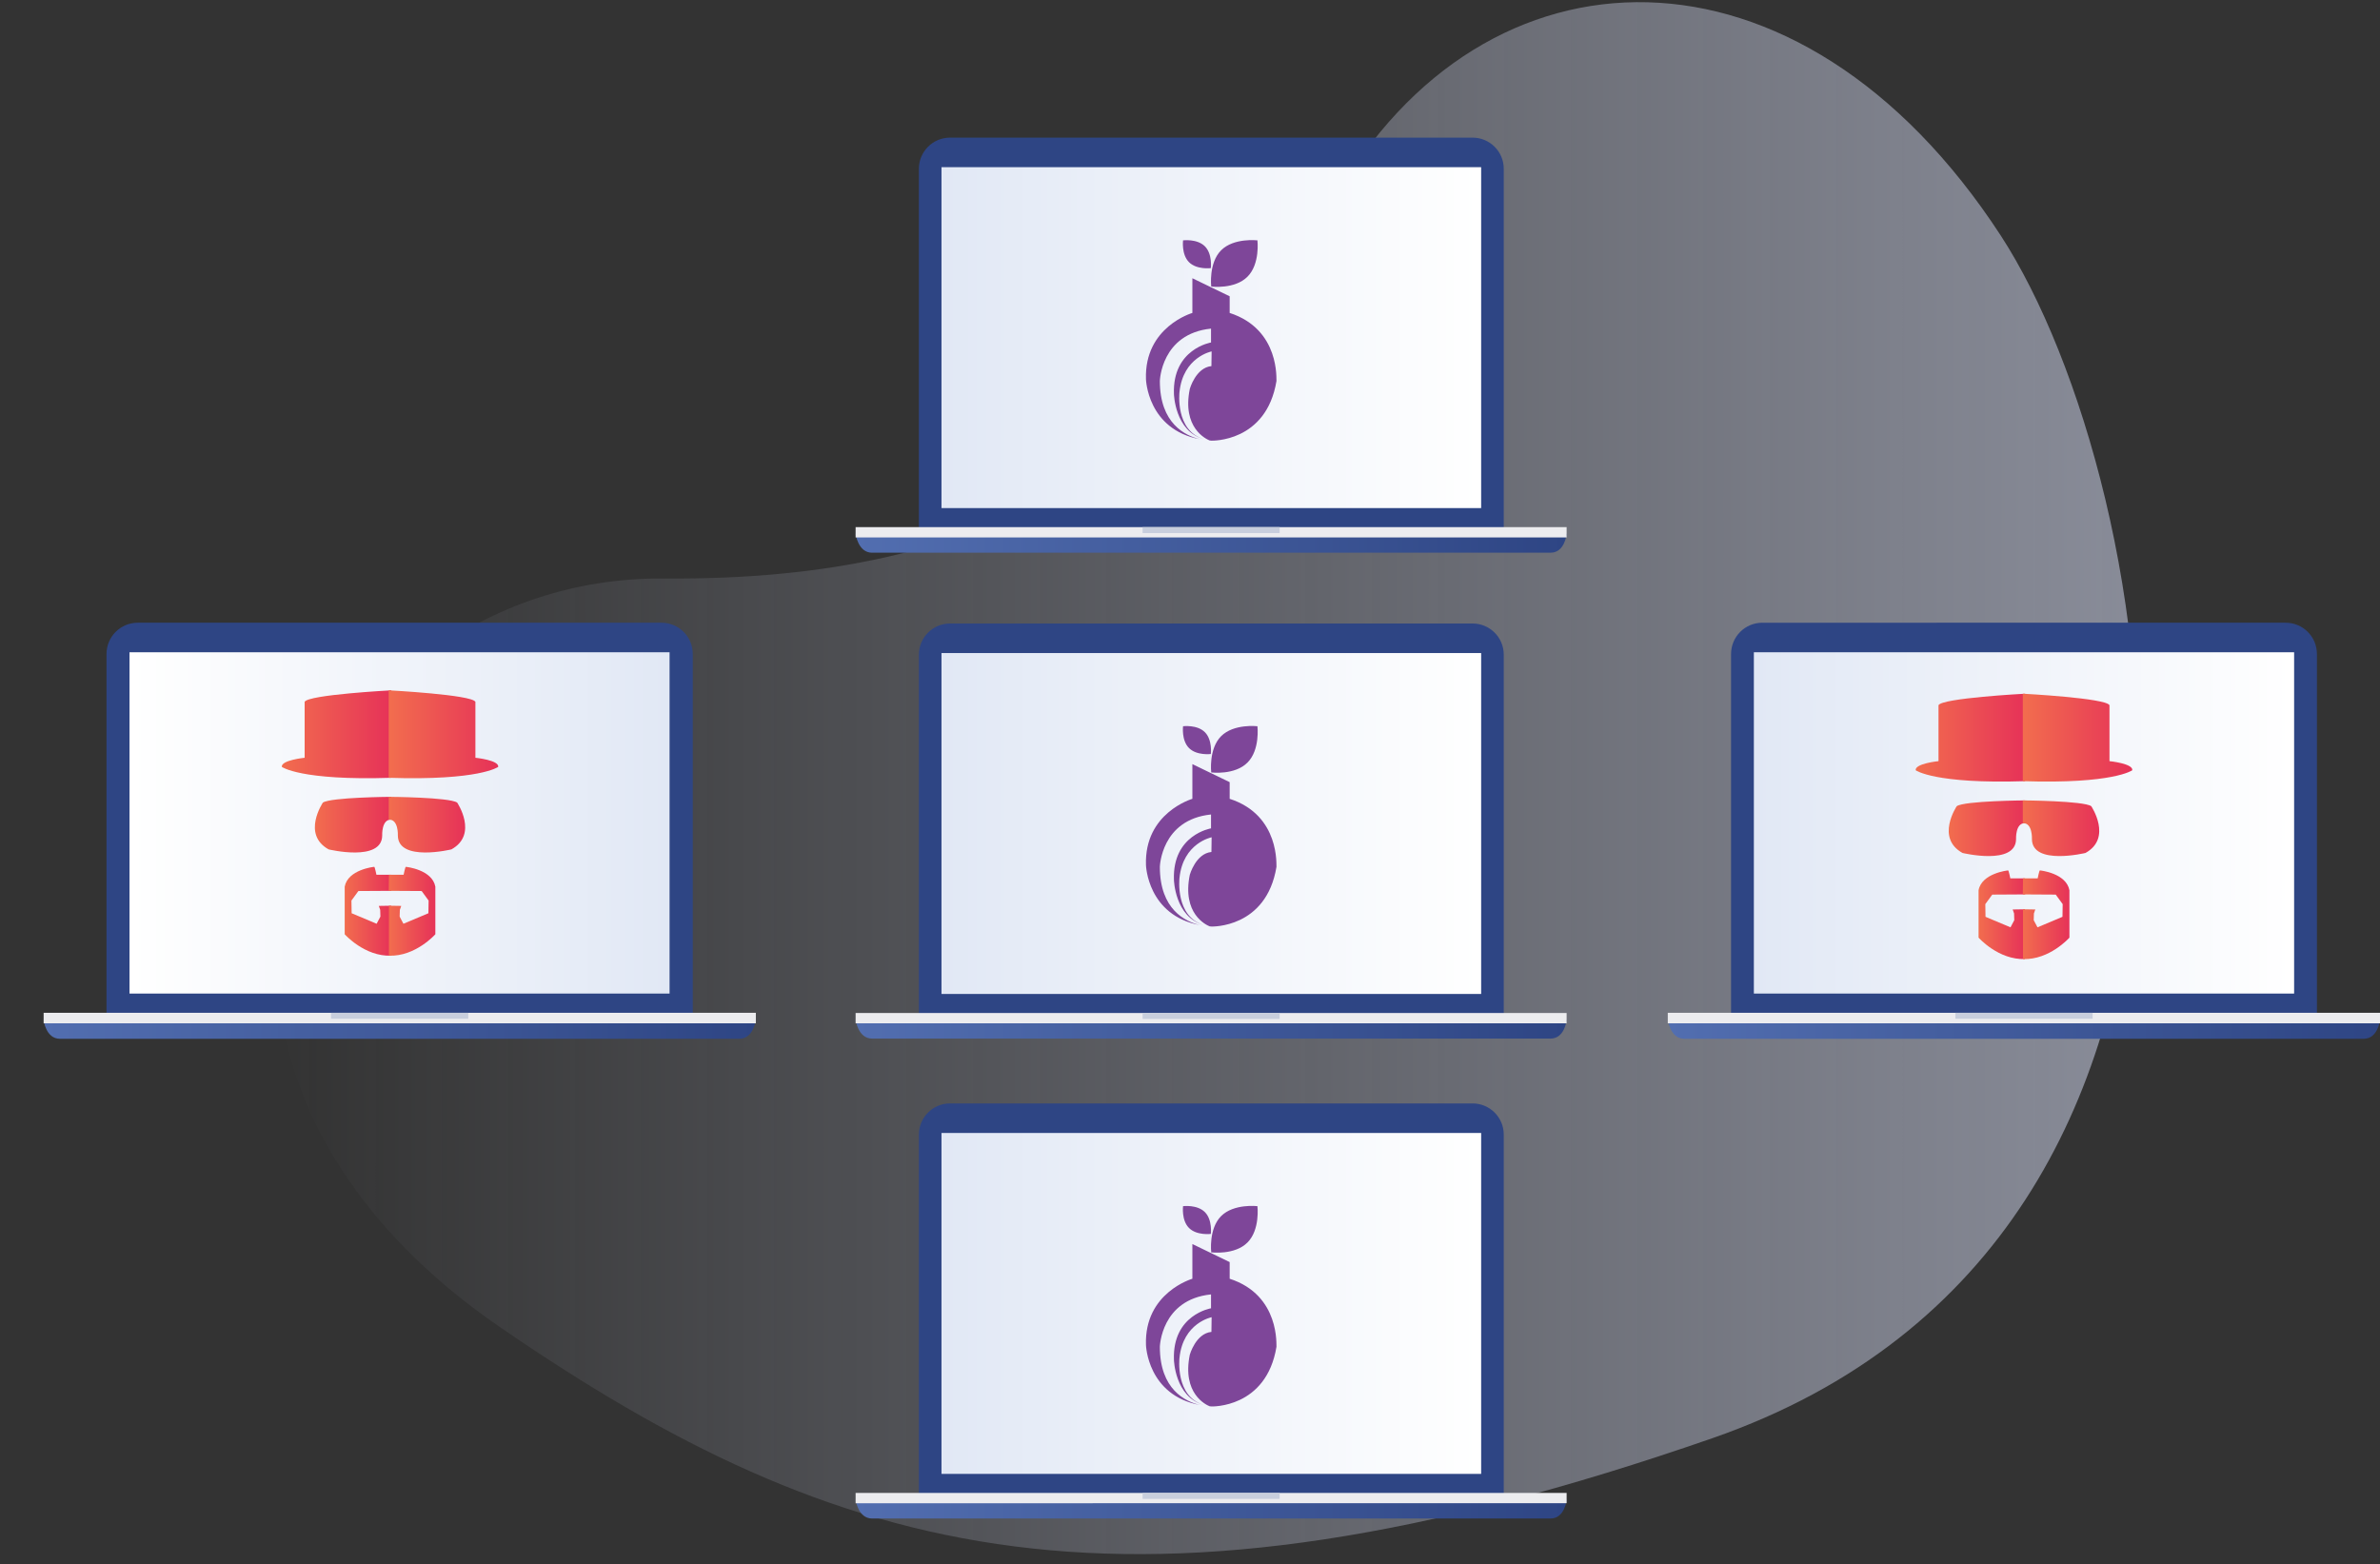
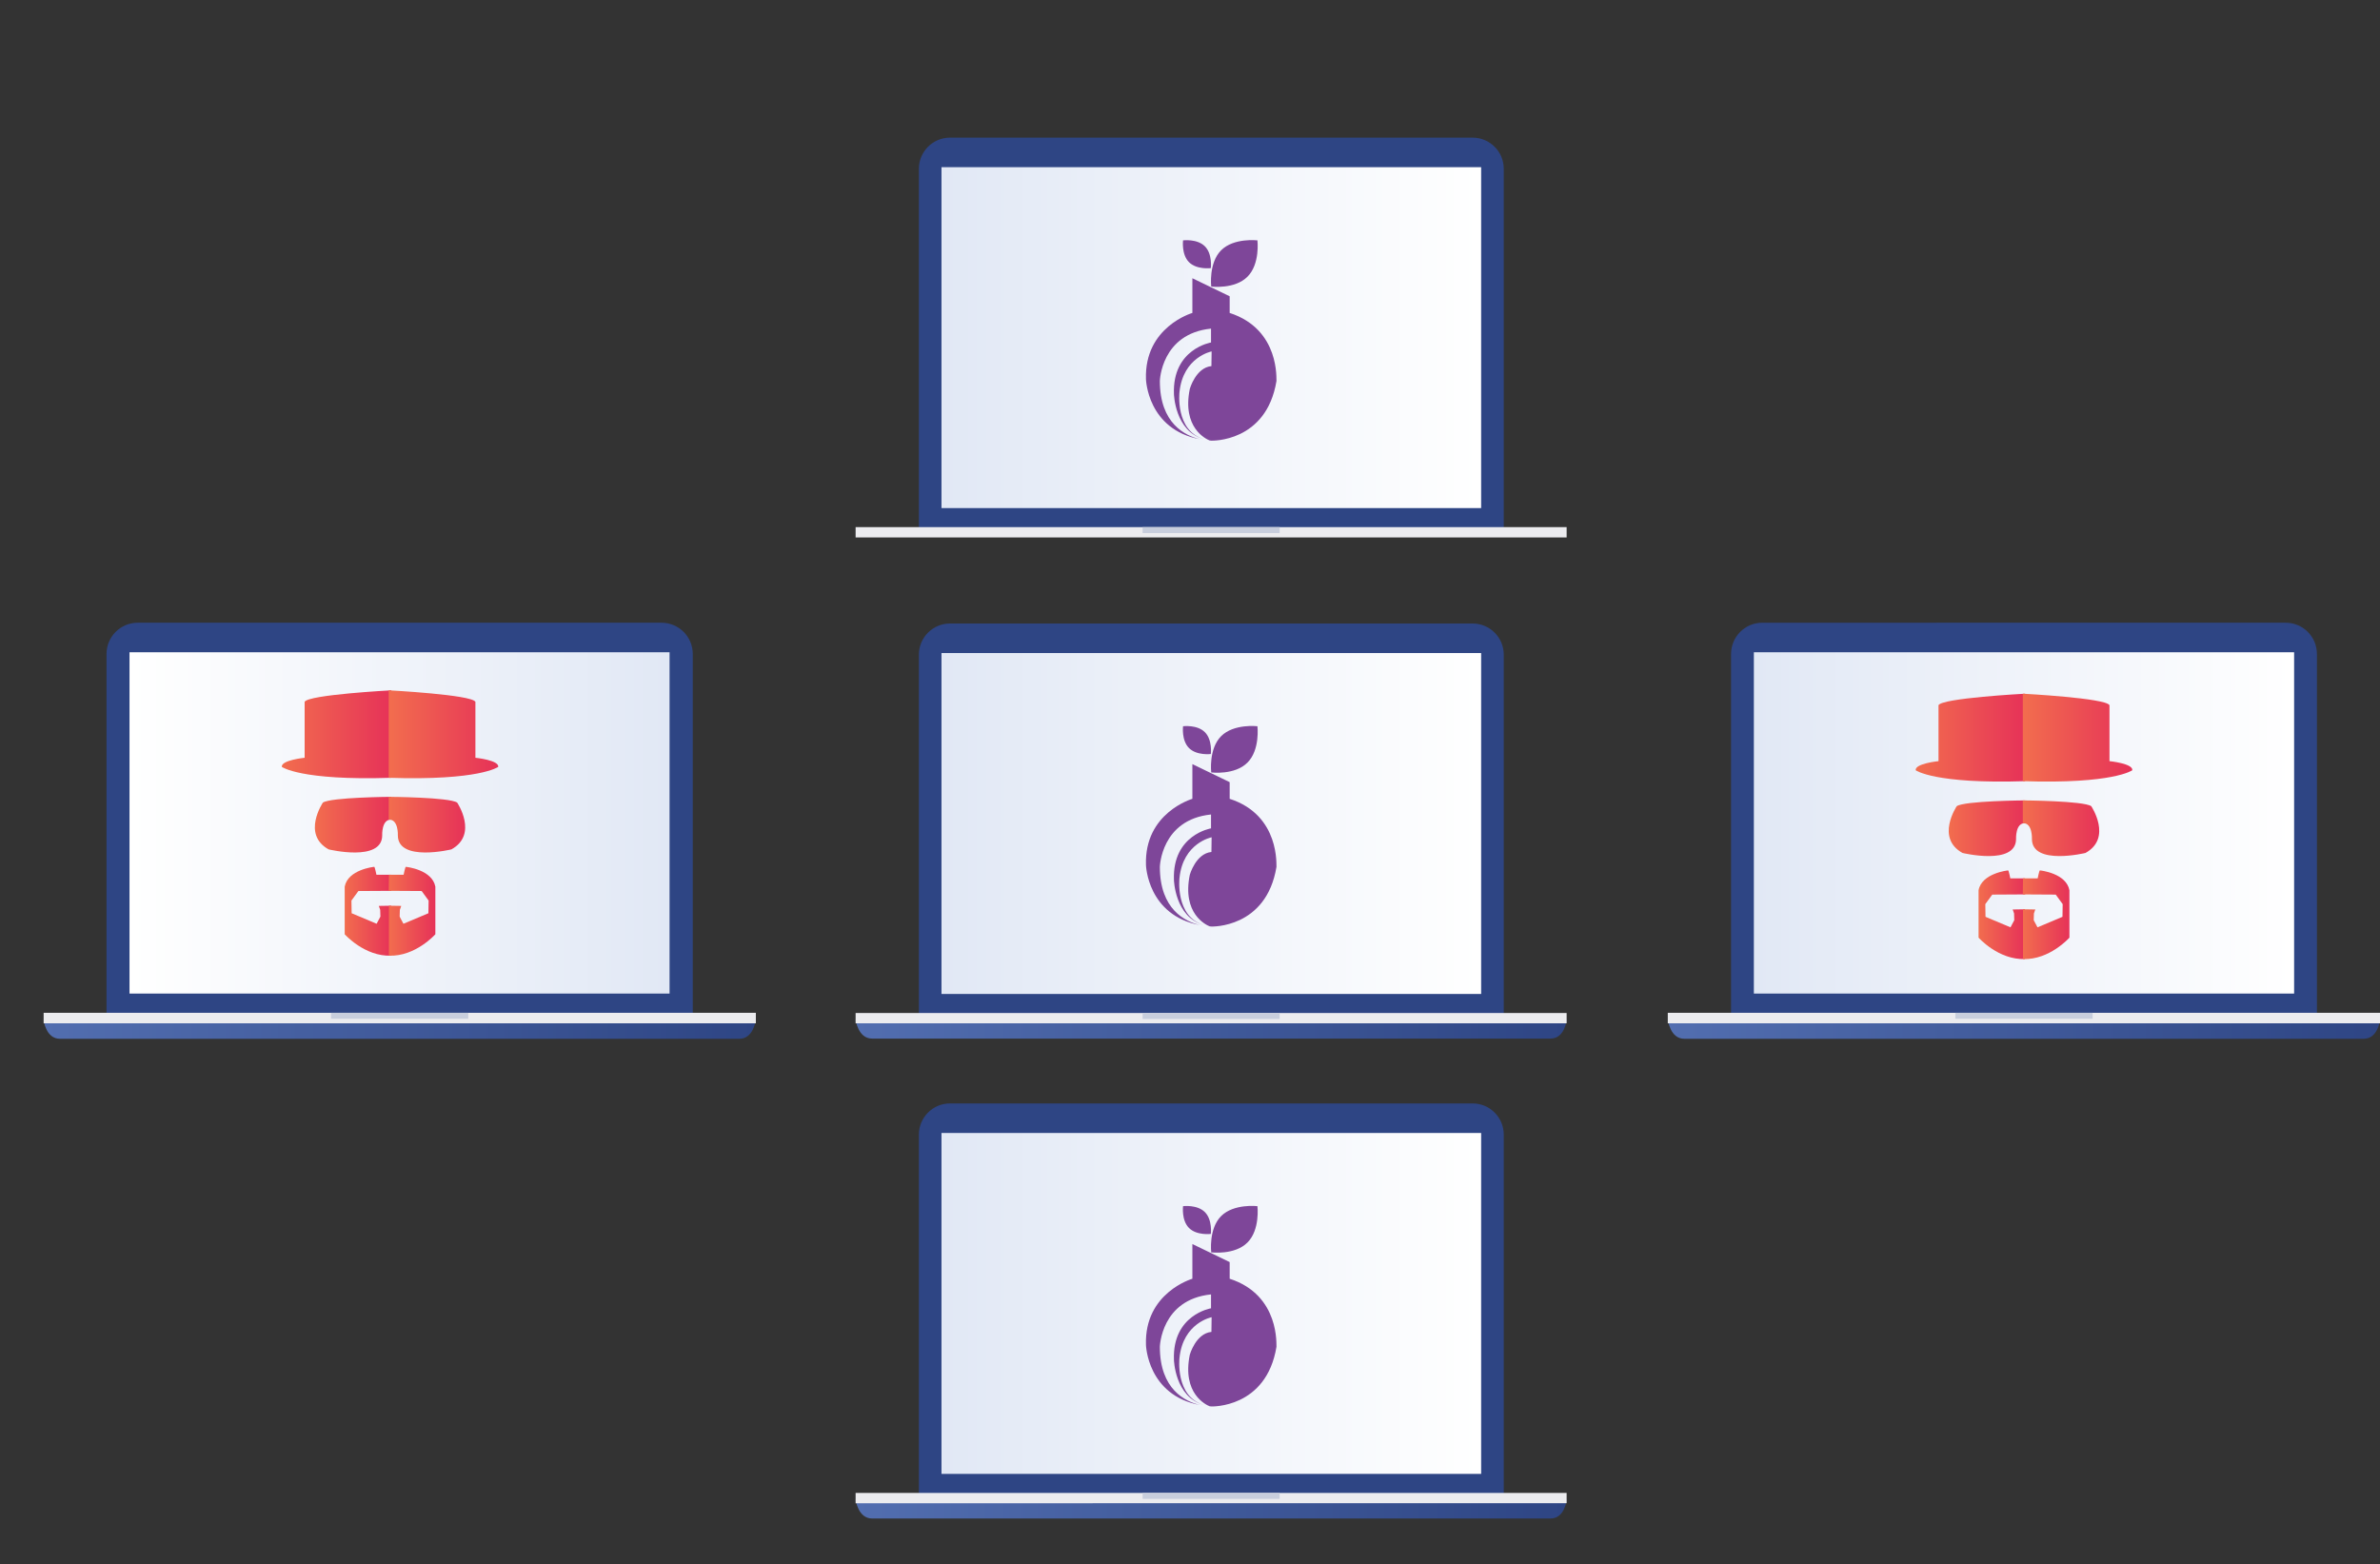
<svg xmlns="http://www.w3.org/2000/svg" id="Layer_1" viewBox="0 0 1200 788.7">
  <rect x="0" y="0" width="1200" height="788.7" fill="#333333" stroke="none" />
  <style>.st2{fill:#2e4584}.st4{fill:#ececef}.st5{fill:#c8cedd}.st23{fill:#7e4699}</style>
  <linearGradient id="XMLID_2_" gradientUnits="userSpaceOnUse" x1="139.146" y1="15833.034" x2="1078.08" y2="15833.034" gradientTransform="translate(0 -15440.667)">
    <stop offset="0" stop-color="#cfd5ec" stop-opacity="0" />
    <stop offset="1" stop-color="#cfd5ec" />
  </linearGradient>
-   <path id="XMLID_39_" d="M334.9 291.7c163.8 1.4 262.8-58.6 337.9-191.3s234.1-138.1 336 18.4c81.1 124.6 147.7 504.5-145.4 606.4-294.6 102.4-439.8 61.8-611.3-56-207.5-142.4-98.8-379 82.8-377.5z" opacity=".55" fill="url(#XMLID_2_)" />
  <path class="st2" d="M349.3 513V329.8c0-8.8-7.1-15.8-15.8-15.8h-264c-8.8 0-15.8 7.1-15.8 15.8V513h295.6z" />
  <linearGradient id="SVGID_1_" gradientUnits="userSpaceOnUse" x1="22.021" y1="682.867" x2="381.079" y2="682.867" gradientTransform="matrix(1 0 0 -1 0 1202)">
    <stop offset="0" stop-color="#526eb0" />
    <stop offset="1" stop-color="#2e4584" />
  </linearGradient>
  <path d="M372.8 523.8H30.2c-7.1 0-8.2-9.4-8.2-9.4h359.1c-.1.1-1.2 9.4-8.3 9.4z" fill="url(#SVGID_1_)" />
  <path class="st4" d="M22 510.7h359.1v5.3H22z" />
  <path class="st5" d="M166.9 510.7h69.2v3h-69.2z" />
  <linearGradient id="SVGID_2_" gradientUnits="userSpaceOnUse" x1="65.343" y1="787.032" x2="337.637" y2="787.032" gradientTransform="matrix(1 0 0 -1 0 1202)">
    <stop offset="0" stop-color="#fff" />
    <stop offset="1" stop-color="#e1e8f5" />
  </linearGradient>
  <path fill="url(#SVGID_2_)" d="M337.6 328.9V501H65.3V328.9" />
  <path class="st2" d="M1168.2 513V329.8c0-8.8-7.1-15.8-15.8-15.8H888.6c-8.8 0-15.8 7.1-15.8 15.8V513h295.4z" />
  <linearGradient id="SVGID_3_" gradientUnits="userSpaceOnUse" x1="841.062" y1="682.867" x2="1200" y2="682.867" gradientTransform="matrix(1 0 0 -1 0 1202)">
    <stop offset="0" stop-color="#526eb0" />
    <stop offset="1" stop-color="#2e4584" />
  </linearGradient>
  <path d="M1191.8 523.8H849.2c-7.1 0-8.2-9.4-8.2-9.4h359c0 .1-1.1 9.4-8.2 9.4z" fill="url(#SVGID_3_)" />
  <path class="st4" d="M840.9 510.7H1200v5.3H840.9z" />
  <path class="st5" d="M985.9 510.7h69.2v3h-69.2z" />
  <linearGradient id="SVGID_4_" gradientUnits="userSpaceOnUse" x1="1156.678" y1="787.032" x2="884.264" y2="787.032" gradientTransform="matrix(1 0 0 -1 0 1202)">
    <stop offset="0" stop-color="#fff" />
    <stop offset="1" stop-color="#e1e8f5" />
  </linearGradient>
  <path fill="url(#SVGID_4_)" d="M1156.7 328.9V501H884.3V328.9" />
  <linearGradient id="SVGID_5_" gradientUnits="userSpaceOnUse" x1="141.979" y1="831.756" x2="197.196" y2="831.756" gradientTransform="matrix(1 0 0 -1 0 1202)">
    <stop offset="0" stop-color="#f26d4e" />
    <stop offset="1" stop-color="#e63258" />
  </linearGradient>
  <path d="M197.2 348.1s-41.9 2.2-43.6 5.8v28.2s-12 1.2-11.5 4.6c0 0 9.4 7 55.2 5.5v-44h-.1z" fill="url(#SVGID_5_)" />
  <linearGradient id="SVGID_6_" gradientUnits="userSpaceOnUse" x1="158.652" y1="786.191" x2="197.142" y2="786.191" gradientTransform="matrix(1 0 0 -1 0 1202)">
    <stop offset="0" stop-color="#f26d4e" />
    <stop offset="1" stop-color="#e63258" />
  </linearGradient>
  <path d="M197.2 401.8s-30.4.2-34.4 2.9c0 0-10.8 16 2.9 23.6 0 0 26.9 6.5 27-7 0 0-.4-8.3 4.6-8v-11.5z" fill="url(#SVGID_6_)" />
  <linearGradient id="SVGID_7_" gradientUnits="userSpaceOnUse" x1="173.721" y1="742.443" x2="197.174" y2="742.443" gradientTransform="matrix(1 0 0 -1 0 1202)">
    <stop offset="0" stop-color="#f26d4e" />
    <stop offset="1" stop-color="#e63258" />
  </linearGradient>
  <path d="M197.2 441.1h-7.4s-.8-4-1.1-4-13.3 1.4-14.9 10v24s10 11.3 23.4 10.8v-25.2l-6.2.1.7 2 .1 3.4-1.9 3.6-12.6-5.3-.1-6.4 3.5-4.8 16.6-.1-.1-8.1z" fill="url(#SVGID_7_)" />
  <linearGradient id="SVGID_8_" gradientUnits="userSpaceOnUse" x1="196.196" y1="831.756" x2="251.413" y2="831.756" gradientTransform="matrix(1 0 0 -1 0 1202)">
    <stop offset="0" stop-color="#f26d4e" />
    <stop offset="1" stop-color="#e63258" />
  </linearGradient>
  <path d="M196.1 348.1s41.9 2.2 43.6 5.8v28.2s12 1.2 11.5 4.6c0 0-9.4 7-55.2 5.5v-44h.1z" fill="url(#SVGID_8_)" />
  <linearGradient id="SVGID_9_" gradientUnits="userSpaceOnUse" x1="196.196" y1="786.191" x2="234.687" y2="786.191" gradientTransform="matrix(1 0 0 -1 0 1202)">
    <stop offset="0" stop-color="#f26d4e" />
    <stop offset="1" stop-color="#e63258" />
  </linearGradient>
  <path d="M196.1 401.8s30.4.2 34.4 2.9c0 0 10.8 16-2.9 23.6 0 0-26.9 6.5-27-7 0 0 .4-8.3-4.6-8v-11.5z" fill="url(#SVGID_9_)" />
  <linearGradient id="SVGID_10_" gradientUnits="userSpaceOnUse" x1="196.196" y1="742.443" x2="219.65" y2="742.443" gradientTransform="matrix(1 0 0 -1 0 1202)">
    <stop offset="0" stop-color="#f26d4e" />
    <stop offset="1" stop-color="#e63258" />
  </linearGradient>
  <path d="M196.1 441.1h7.4s.8-4 1.1-4 13.3 1.4 14.9 10v24s-10 11.3-23.4 10.8v-25.2l6.2.1-.7 2-.1 3.4 1.9 3.6 12.6-5.3.1-6.4-3.5-4.8-16.6-.1.1-8.1z" fill="url(#SVGID_10_)" />
  <linearGradient id="SVGID_11_" gradientUnits="userSpaceOnUse" x1="965.789" y1="830.076" x2="1021.006" y2="830.076" gradientTransform="matrix(1 0 0 -1 0 1202)">
    <stop offset="0" stop-color="#f26d4e" />
    <stop offset="1" stop-color="#e63258" />
  </linearGradient>
  <path d="M1021 349.8s-41.9 2.2-43.6 5.8v28.2s-12 1.2-11.5 4.6c0 0 9.4 7 55.2 5.5v-44h-.1z" fill="url(#SVGID_11_)" />
  <linearGradient id="SVGID_12_" gradientUnits="userSpaceOnUse" x1="982.461" y1="784.391" x2="1020.951" y2="784.391" gradientTransform="matrix(1 0 0 -1 0 1202)">
    <stop offset="0" stop-color="#f26d4e" />
    <stop offset="1" stop-color="#e63258" />
  </linearGradient>
  <path d="M1021 403.6s-30.4.2-34.4 2.9c0 0-10.8 16 2.9 23.6 0 0 26.9 6.5 27-7 0 0-.4-8.3 4.6-8v-11.5z" fill="url(#SVGID_12_)" />
  <linearGradient id="SVGID_13_" gradientUnits="userSpaceOnUse" x1="997.55" y1="740.702" x2="1021.004" y2="740.702" gradientTransform="matrix(1 0 0 -1 0 1202)">
    <stop offset="0" stop-color="#f26d4e" />
    <stop offset="1" stop-color="#e63258" />
  </linearGradient>
  <path d="M1021 442.9h-7.4s-.8-4-1.1-4c-.2 0-13.3 1.4-14.9 10v23.9s10 11.3 23.4 10.8v-25.1l-6.2.1.7 2 .1 3.4-1.9 3.6-12.6-5.3-.1-6.4 3.5-4.8 16.6-.1-.1-8.1z" fill="url(#SVGID_13_)" />
  <linearGradient id="SVGID_14_" gradientUnits="userSpaceOnUse" x1="1020.006" y1="830.076" x2="1075.223" y2="830.076" gradientTransform="matrix(1 0 0 -1 0 1202)">
    <stop offset="0" stop-color="#f26d4e" />
    <stop offset="1" stop-color="#e63258" />
  </linearGradient>
  <path d="M1020 349.8s41.9 2.2 43.6 5.8v28.2s12 1.2 11.5 4.6c0 0-9.4 7-55.2 5.5v-44h.1z" fill="url(#SVGID_14_)" />
  <linearGradient id="SVGID_15_" gradientUnits="userSpaceOnUse" x1="1019.991" y1="784.391" x2="1058.481" y2="784.391" gradientTransform="matrix(1 0 0 -1 0 1202)">
    <stop offset="0" stop-color="#f26d4e" />
    <stop offset="1" stop-color="#e63258" />
  </linearGradient>
  <path d="M1020 403.6s30.4.2 34.4 2.9c0 0 10.8 16-2.9 23.6 0 0-26.9 6.5-27-7 0 0 .4-8.3-4.6-8v-11.5z" fill="url(#SVGID_15_)" />
  <linearGradient id="SVGID_16_" gradientUnits="userSpaceOnUse" x1="1019.991" y1="740.702" x2="1043.445" y2="740.702" gradientTransform="matrix(1 0 0 -1 0 1202)">
    <stop offset="0" stop-color="#f26d4e" />
    <stop offset="1" stop-color="#e63258" />
  </linearGradient>
  <path d="M1020 442.9h7.4s.8-4 1.1-4 13.3 1.4 14.9 10v23.9s-10 11.3-23.4 10.8v-25.1l6.2.1-.7 2-.1 3.4 1.9 3.6 12.6-5.3.1-6.4-3.5-4.8-16.6-.1.1-8.1z" fill="url(#SVGID_16_)" />
  <path class="st2" d="M758.2 513.1v-183c0-8.7-7.1-15.7-15.7-15.7H479c-8.7 0-15.7 7.1-15.7 15.7v183h294.9z" />
  <linearGradient id="SVGID_17_" gradientUnits="userSpaceOnUse" x1="431.412" y1="1195.006" x2="789.879" y2="1195.006" gradientTransform="translate(0 -676)">
    <stop offset="0" stop-color="#526eb0" />
    <stop offset="1" stop-color="#2e4584" />
  </linearGradient>
  <path d="M781.8 523.7H439.7c-7.1 0-8.3-9.5-8.3-9.5h358.5c0 .3-1 9.5-8.1 9.5z" fill="url(#SVGID_17_)" />
  <path class="st4" d="M431.4 510.8h358.5v5.2H431.4z" />
  <path class="st5" d="M576.1 510.8h69.1v3h-69.1z" />
  <linearGradient id="SVGID_18_" gradientUnits="userSpaceOnUse" x1="746.758" y1="1091.235" x2="474.734" y2="1091.235" gradientTransform="translate(0 -676)">
    <stop offset="0" stop-color="#fff" />
    <stop offset="1" stop-color="#e1e8f5" />
  </linearGradient>
  <path fill="url(#SVGID_18_)" d="M746.8 329.3v171.9H474.7V329.3" />
  <path class="st23" d="M620 402.8v-8.4l-18.8-9.1v17.5s-24.3 7-23.4 33.4c0 0 .7 25.4 27.3 30.3-7.5-1.8-20.3-7.9-20.3-29.4 0 0 .6-23.8 25.8-26.4v7s-19.5 3.2-18.7 25.9c0 0 .4 18.8 15 22.8-14.5-4.3-12.2-23.7-12.2-23.7 1.8-17.7 16.2-20.5 16.2-20.5l-.1 7.4c-7.9.8-10.9 11.5-10.9 11.5-4 19.6 8.2 25.3 10 26 .3 0 .6.1.9.1 0 0 27.7 1 32.8-30.1-.2-.1 2.1-26-23.6-34.3zm9-18.3c6.4-6.4 5-18.3 5-18.3s-11.9-1.4-18.3 5-5 18.3-5 18.3 11.9 1.5 18.3-5zm-18.5-4.3s.9-7.1-3-11c-3.9-3.9-11-3-11-3s-.9 7.1 3 11c3.9 3.9 11 3 11 3z" />
  <path class="st2" d="M758.2 268.1v-183c0-8.7-7.1-15.7-15.7-15.7H479c-8.7 0-15.7 7.1-15.7 15.7v183h294.9z" />
  <linearGradient id="SVGID_19_" gradientUnits="userSpaceOnUse" x1="431.412" y1="950.006" x2="789.879" y2="950.006" gradientTransform="translate(0 -676)">
    <stop offset="0" stop-color="#526eb0" />
    <stop offset="1" stop-color="#2e4584" />
  </linearGradient>
-   <path d="M781.8 278.7H439.7c-7.1 0-8.3-9.5-8.3-9.5h358.5c0 .3-1 9.5-8.1 9.5z" fill="url(#SVGID_19_)" />
  <path class="st4" d="M431.4 265.8h358.5v5.2H431.4z" />
  <path class="st5" d="M576.1 265.8h69.1v3h-69.1z" />
  <linearGradient id="SVGID_20_" gradientUnits="userSpaceOnUse" x1="746.758" y1="846.235" x2="474.734" y2="846.235" gradientTransform="translate(0 -676)">
    <stop offset="0" stop-color="#fff" />
    <stop offset="1" stop-color="#e1e8f5" />
  </linearGradient>
  <path fill="url(#SVGID_20_)" d="M746.8 84.3v171.9H474.7V84.3" />
  <path class="st23" d="M620 157.8v-8.4l-18.8-9.1v17.5s-24.3 7-23.4 33.4c0 0 .7 25.4 27.3 30.3-7.5-1.8-20.3-7.9-20.3-29.4 0 0 .6-23.8 25.8-26.4v7s-19.5 3.2-18.7 25.9c0 0 .4 18.8 15 22.8-14.5-4.3-12.2-23.7-12.2-23.7 1.8-17.7 16.2-20.5 16.2-20.5l-.1 7.4c-7.9.8-10.9 11.5-10.9 11.5-4 19.6 8.2 25.3 10 26 .3 0 .6.1.9.1 0 0 27.7 1 32.8-30.1-.2-.1 2.1-26-23.6-34.3zm9-18.3c6.4-6.4 5-18.3 5-18.3s-11.9-1.4-18.3 5-5 18.3-5 18.3 11.9 1.5 18.3-5zm-18.5-4.3s.9-7.1-3-11c-3.9-3.9-11-3-11-3s-.9 7.1 3 11c3.9 3.9 11 3 11 3z" />
  <path class="st2" d="M758.2 755.1v-183c0-8.7-7.1-15.7-15.7-15.7H479c-8.7 0-15.7 7.1-15.7 15.7v183h294.9z" />
  <linearGradient id="SVGID_21_" gradientUnits="userSpaceOnUse" x1="431.412" y1="1437.006" x2="789.879" y2="1437.006" gradientTransform="translate(0 -676)">
    <stop offset="0" stop-color="#526eb0" />
    <stop offset="1" stop-color="#2e4584" />
  </linearGradient>
  <path d="M781.8 765.7H439.7c-7.1 0-8.3-9.5-8.3-9.5h358.5c0 .3-1 9.5-8.1 9.5z" fill="url(#SVGID_21_)" />
  <path class="st4" d="M431.4 752.8h358.5v5.2H431.4z" />
  <path class="st5" d="M576.1 752.8h69.1v3h-69.1z" />
  <linearGradient id="SVGID_22_" gradientUnits="userSpaceOnUse" x1="746.758" y1="1333.235" x2="474.734" y2="1333.235" gradientTransform="translate(0 -676)">
    <stop offset="0" stop-color="#fff" />
    <stop offset="1" stop-color="#e1e8f5" />
  </linearGradient>
  <path fill="url(#SVGID_22_)" d="M746.8 571.3v171.9H474.7V571.3" />
  <path class="st23" d="M620 644.8v-8.4l-18.8-9.1v17.5s-24.3 7-23.4 33.4c0 0 .7 25.4 27.3 30.3-7.5-1.8-20.3-7.9-20.3-29.4 0 0 .6-23.8 25.8-26.4v7s-19.5 3.2-18.7 25.9c0 0 .4 18.8 15 22.8-14.5-4.3-12.2-23.7-12.2-23.7 1.8-17.7 16.2-20.5 16.2-20.5l-.1 7.4c-7.9.8-10.9 11.5-10.9 11.5-4 19.6 8.2 25.3 10 26 .3 0 .6.1.9.1 0 0 27.7 1 32.8-30.1-.2-.1 2.1-26-23.6-34.3zm9-18.3c6.4-6.4 5-18.3 5-18.3s-11.9-1.4-18.3 5-5 18.3-5 18.3 11.9 1.5 18.3-5zm-18.5-4.3s.9-7.1-3-11c-3.9-3.9-11-3-11-3s-.9 7.1 3 11c3.9 3.9 11 3 11 3z" />
</svg>